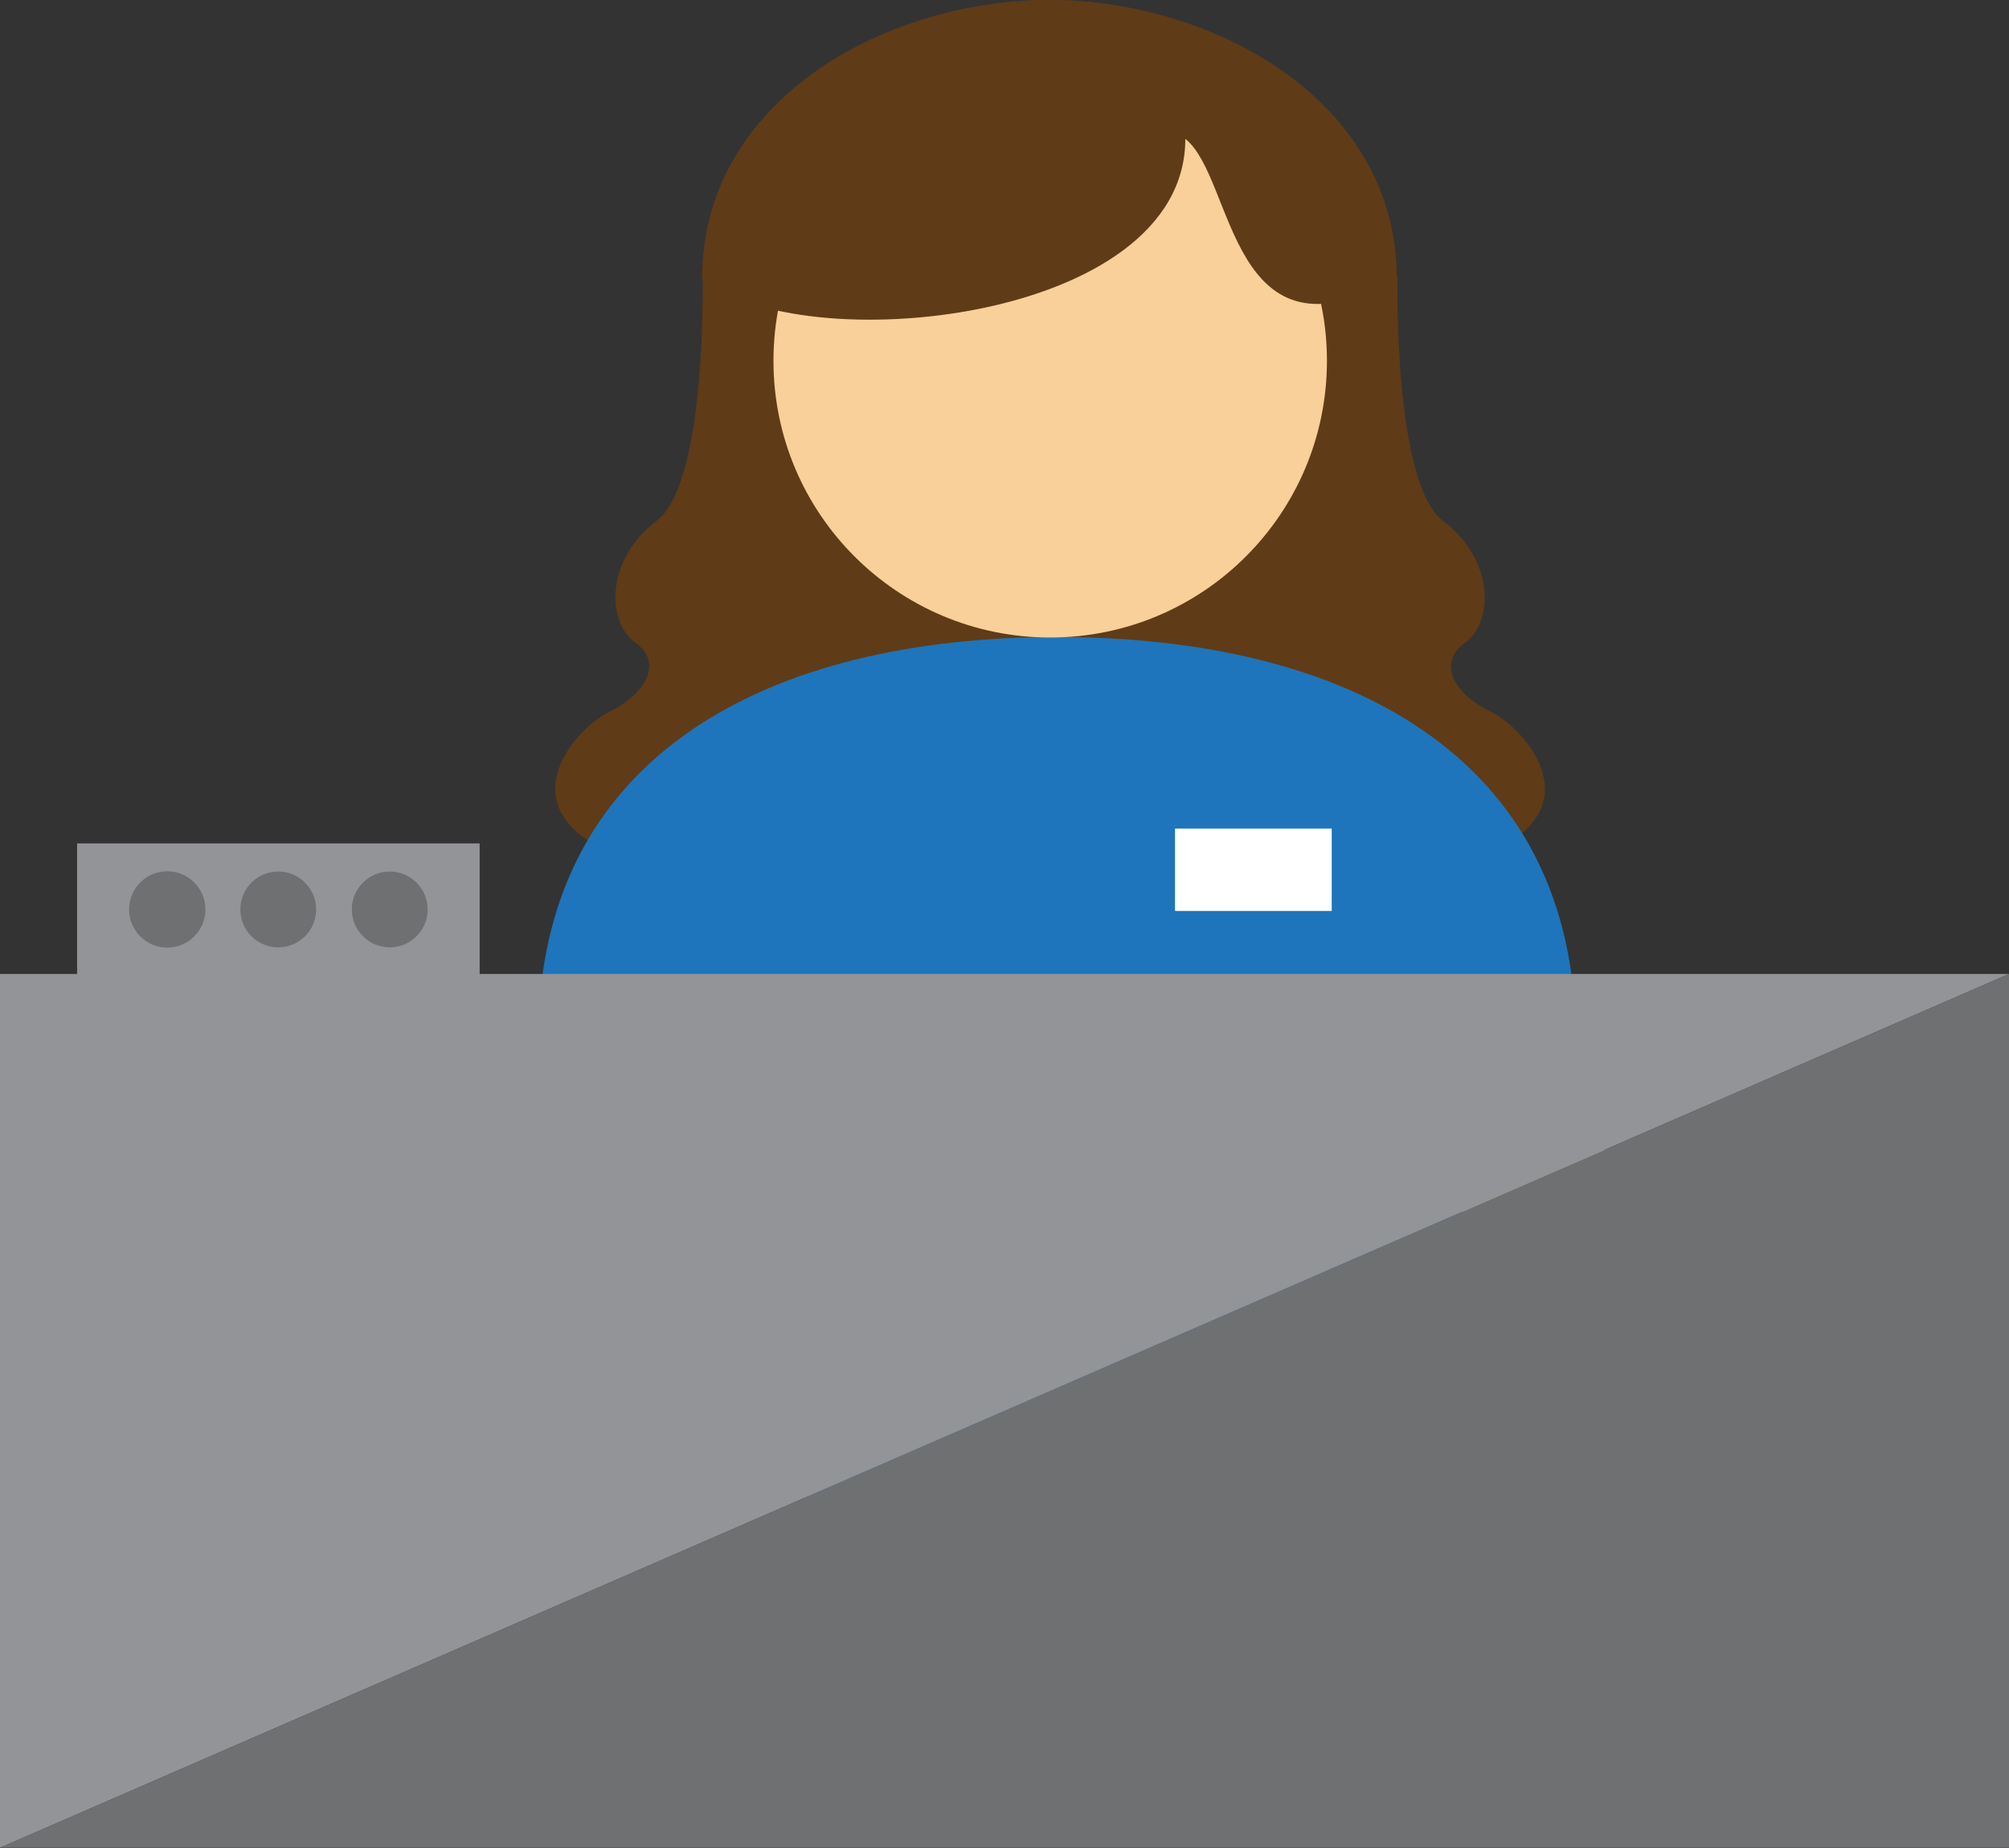
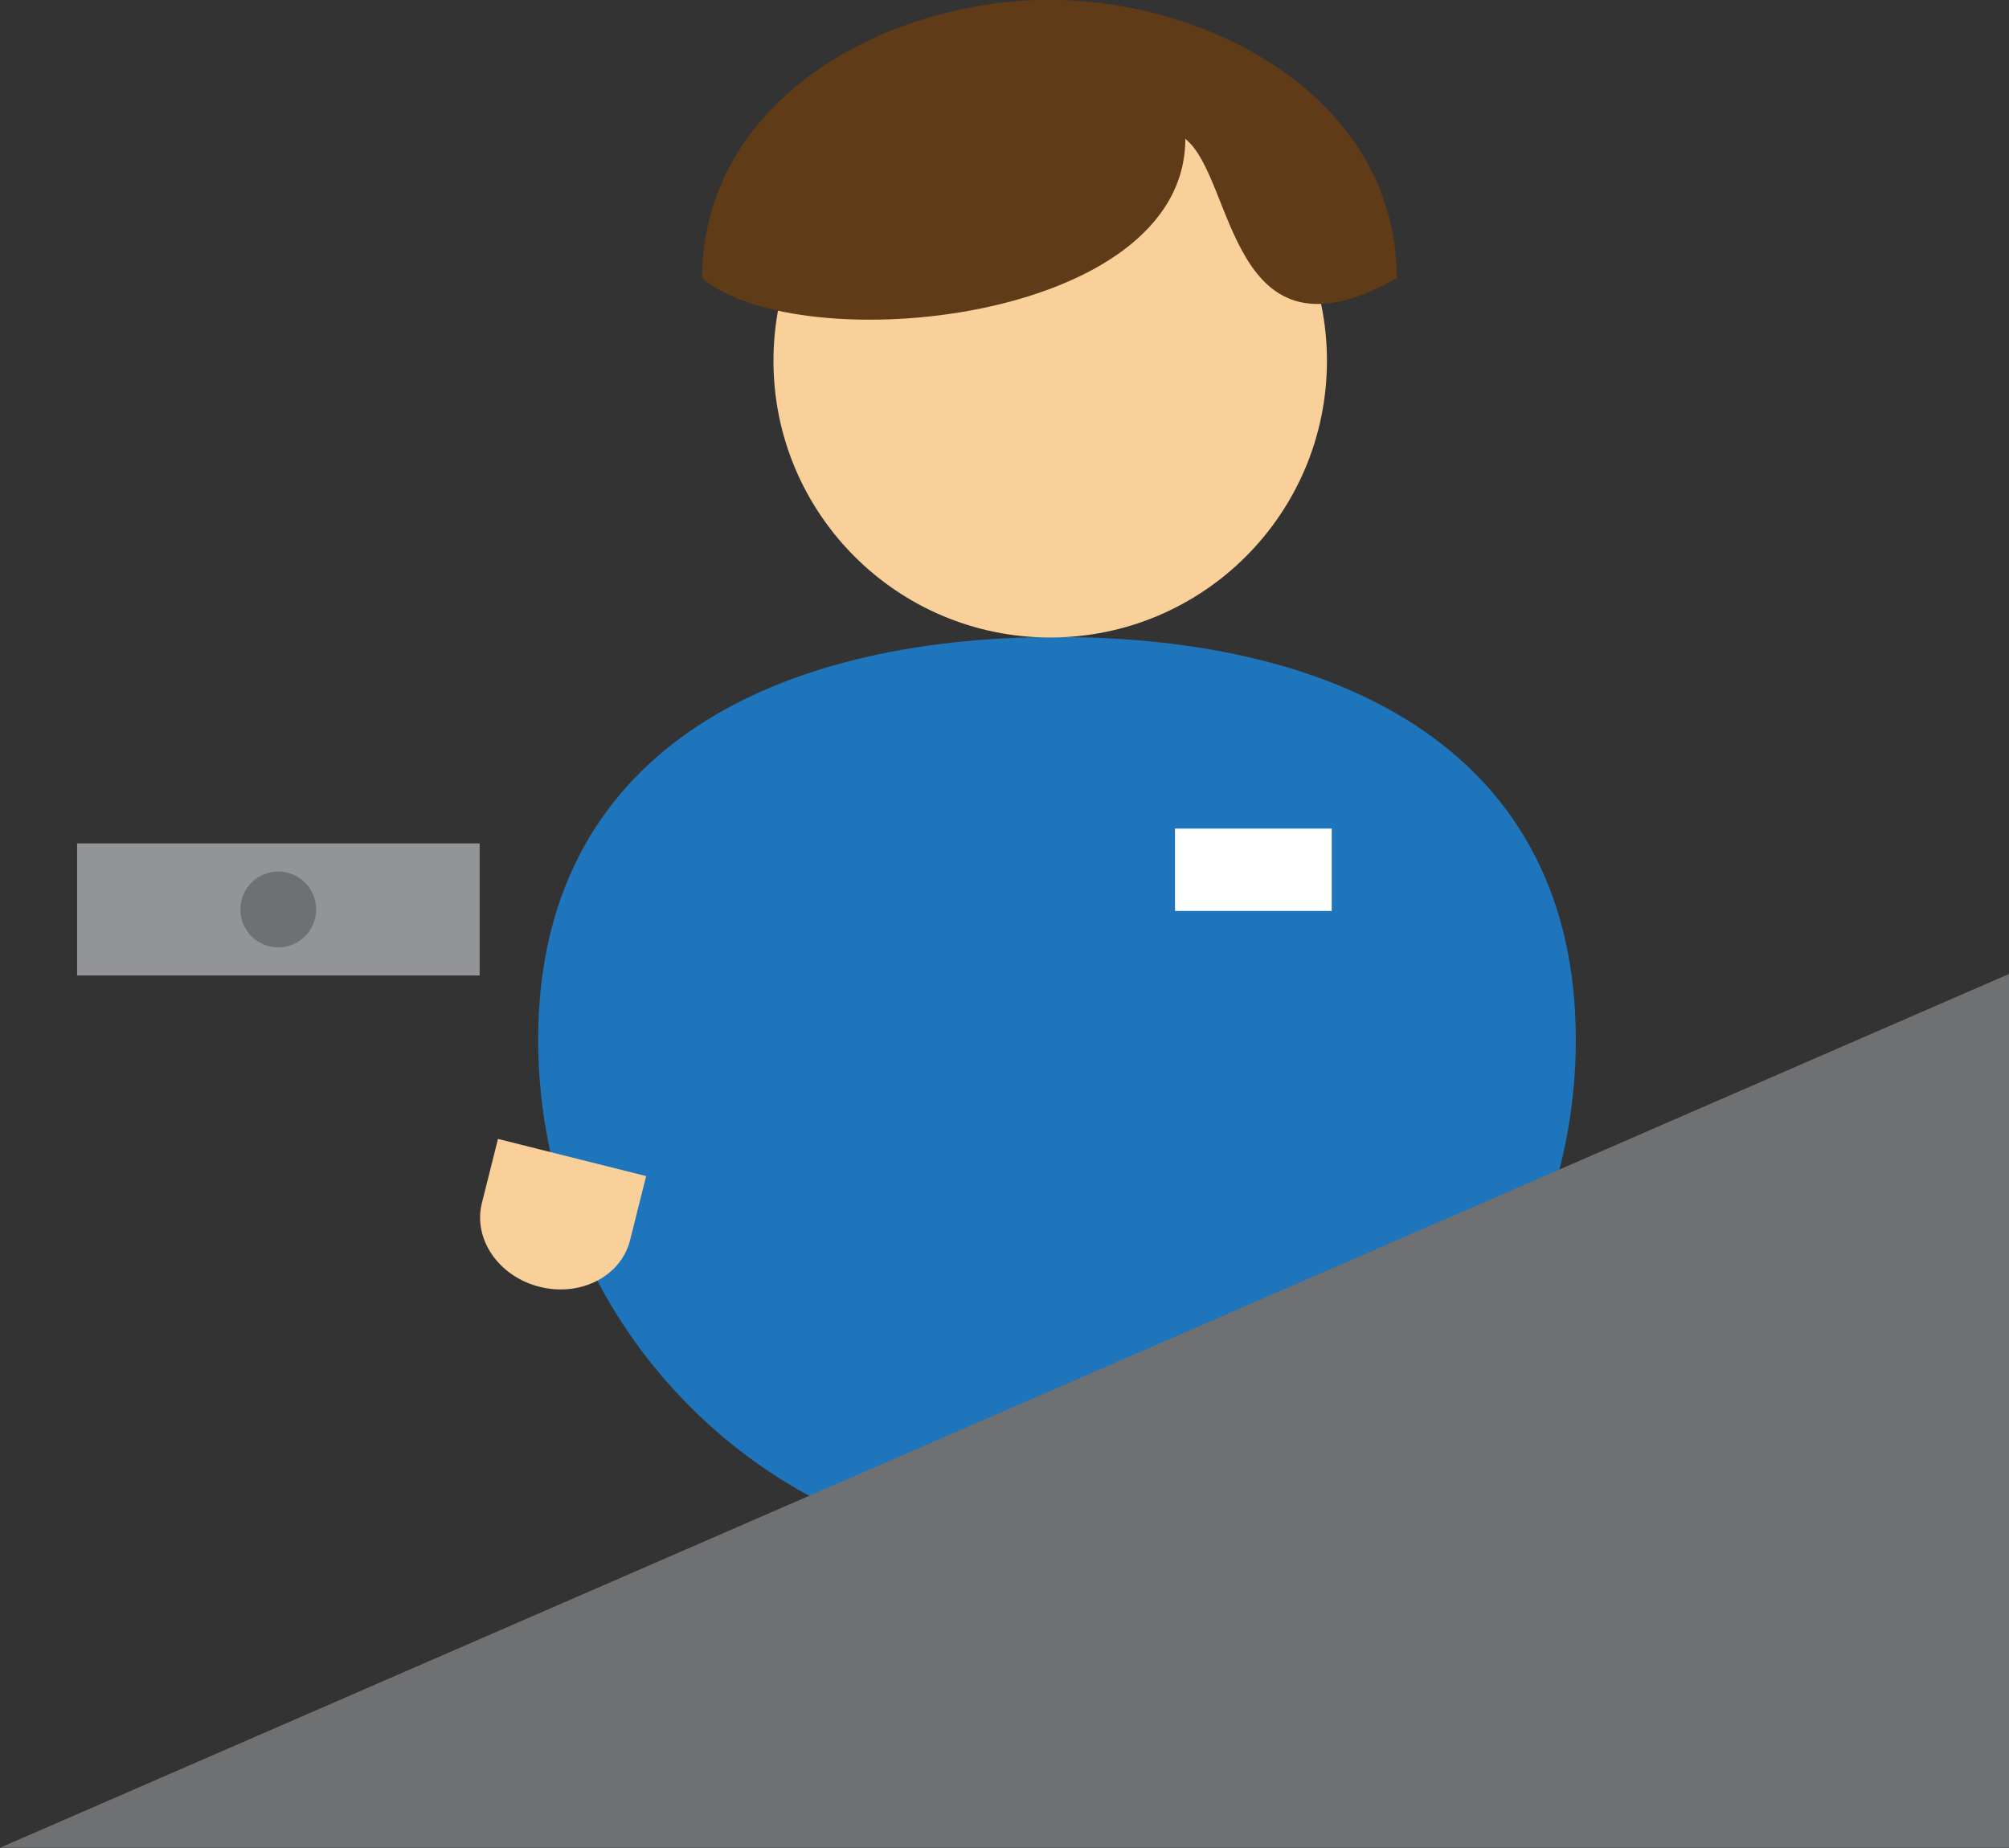
<svg xmlns="http://www.w3.org/2000/svg" version="1.1" id="Layer_1" x="0px" y="0px" viewBox="-778.9 32.8 800 736" style="enable-background:new -778.9 32.8 800 736;" xml:space="preserve">
  <rect x="-778.9" y="32.8" width="800" height="736" fill="#333333" stroke="none" />
  <style type="text/css">
	.st0{fill:#603B17;}
	.st1{fill:#1E75BB;}
	.st2{fill:#F9D099;}
	.st3{fill:#929497;}
	.st4{fill:#6F7072;}
	.st5{fill:#FFFFFF;}
</style>
  <g>
-     <path class="st0" d="M-185.2,316.3c-13.7-6.5-22.1-19-10.3-27.5c11.7-8.6,11.4-33.4-8.7-48.5c-20-15.1-18.2-97.2-18.2-97.2   l-72.1-2.9v70.1h-132.6v-70.1l-72,2.9c0,0,1.8,82-18.3,97.1c-20,15.1-20.4,39.9-8.5,48.5c11.8,8.5,3.1,21.1-10.4,27.6   c-13.6,6.5-43.8,40.1,6.3,58.4c49.9,18.2,103,0,103,0v-19.8h132.6v19.8c0,0,53.1,18.2,103,0C-141.5,356.5-171.6,322.8-185.2,316.3z   " />
    <path class="st1" d="M-151.4,446.9c0,114.2-92.5,206.7-206.6,206.7s-206.6-92.5-206.6-206.7c0-114,92.5-160.4,206.6-160.4   S-151.4,332.8-151.4,446.9z" />
    <g>
      <circle class="st2" cx="-360.7" cy="176.5" r="110.2" />
      <path class="st0" d="M-222.7,143.6c0-69.7-70.9-110.2-137.6-110.9l0,0l0,0c-0.1,0-0.2,0-0.3,0c0,0-0.1,0-0.2,0l0,0h-0.2    c-0.1,0-0.2,0-0.2,0l0,0c-0.1,0-0.2,0-0.2,0s-0.2,0-0.3,0l0,0l0,0c-66.6,0.6-137.6,41.1-137.6,110.9    c38.8,32.8,192.4,18,192.4-55.5C-287,103.8-289.6,181.4-222.7,143.6z" />
    </g>
    <path class="st2" d="M-521.6,501.2l-6.4,25.5c-3.6,14.4-19.7,22.7-36,18.6c-16.4-4.1-26.6-19.1-23-33.4l6.4-25.5L-521.6,501.2z" />
    <g>
-       <path class="st2" d="M-200.1,501.2l6.4,25.5c3.6,14.4,19.7,22.7,36.1,18.6c16.2-4.1,26.6-19.1,22.9-33.4l-6.4-25.5L-200.1,501.2z" />
-     </g>
+       </g>
    <g>
      <g>
-         <polygon class="st3" points="-778.9,768.7 -778.9,420.7 21.1,420.7    " />
        <polygon class="st4" points="21.1,420.7 21.1,768.7 -778.9,768.7    " />
      </g>
    </g>
    <rect x="-311" y="362.8" class="st5" width="62.4" height="32.8" />
    <rect x="-748.2" y="368.7" class="st3" width="160.3" height="52.6" />
    <g>
-       <circle class="st4" cx="-712.3" cy="395" r="15.2" />
      <circle class="st4" cx="-668.1" cy="395" r="15.1" />
-       <circle class="st4" cx="-623.7" cy="395" r="15.1" />
    </g>
  </g>
</svg>